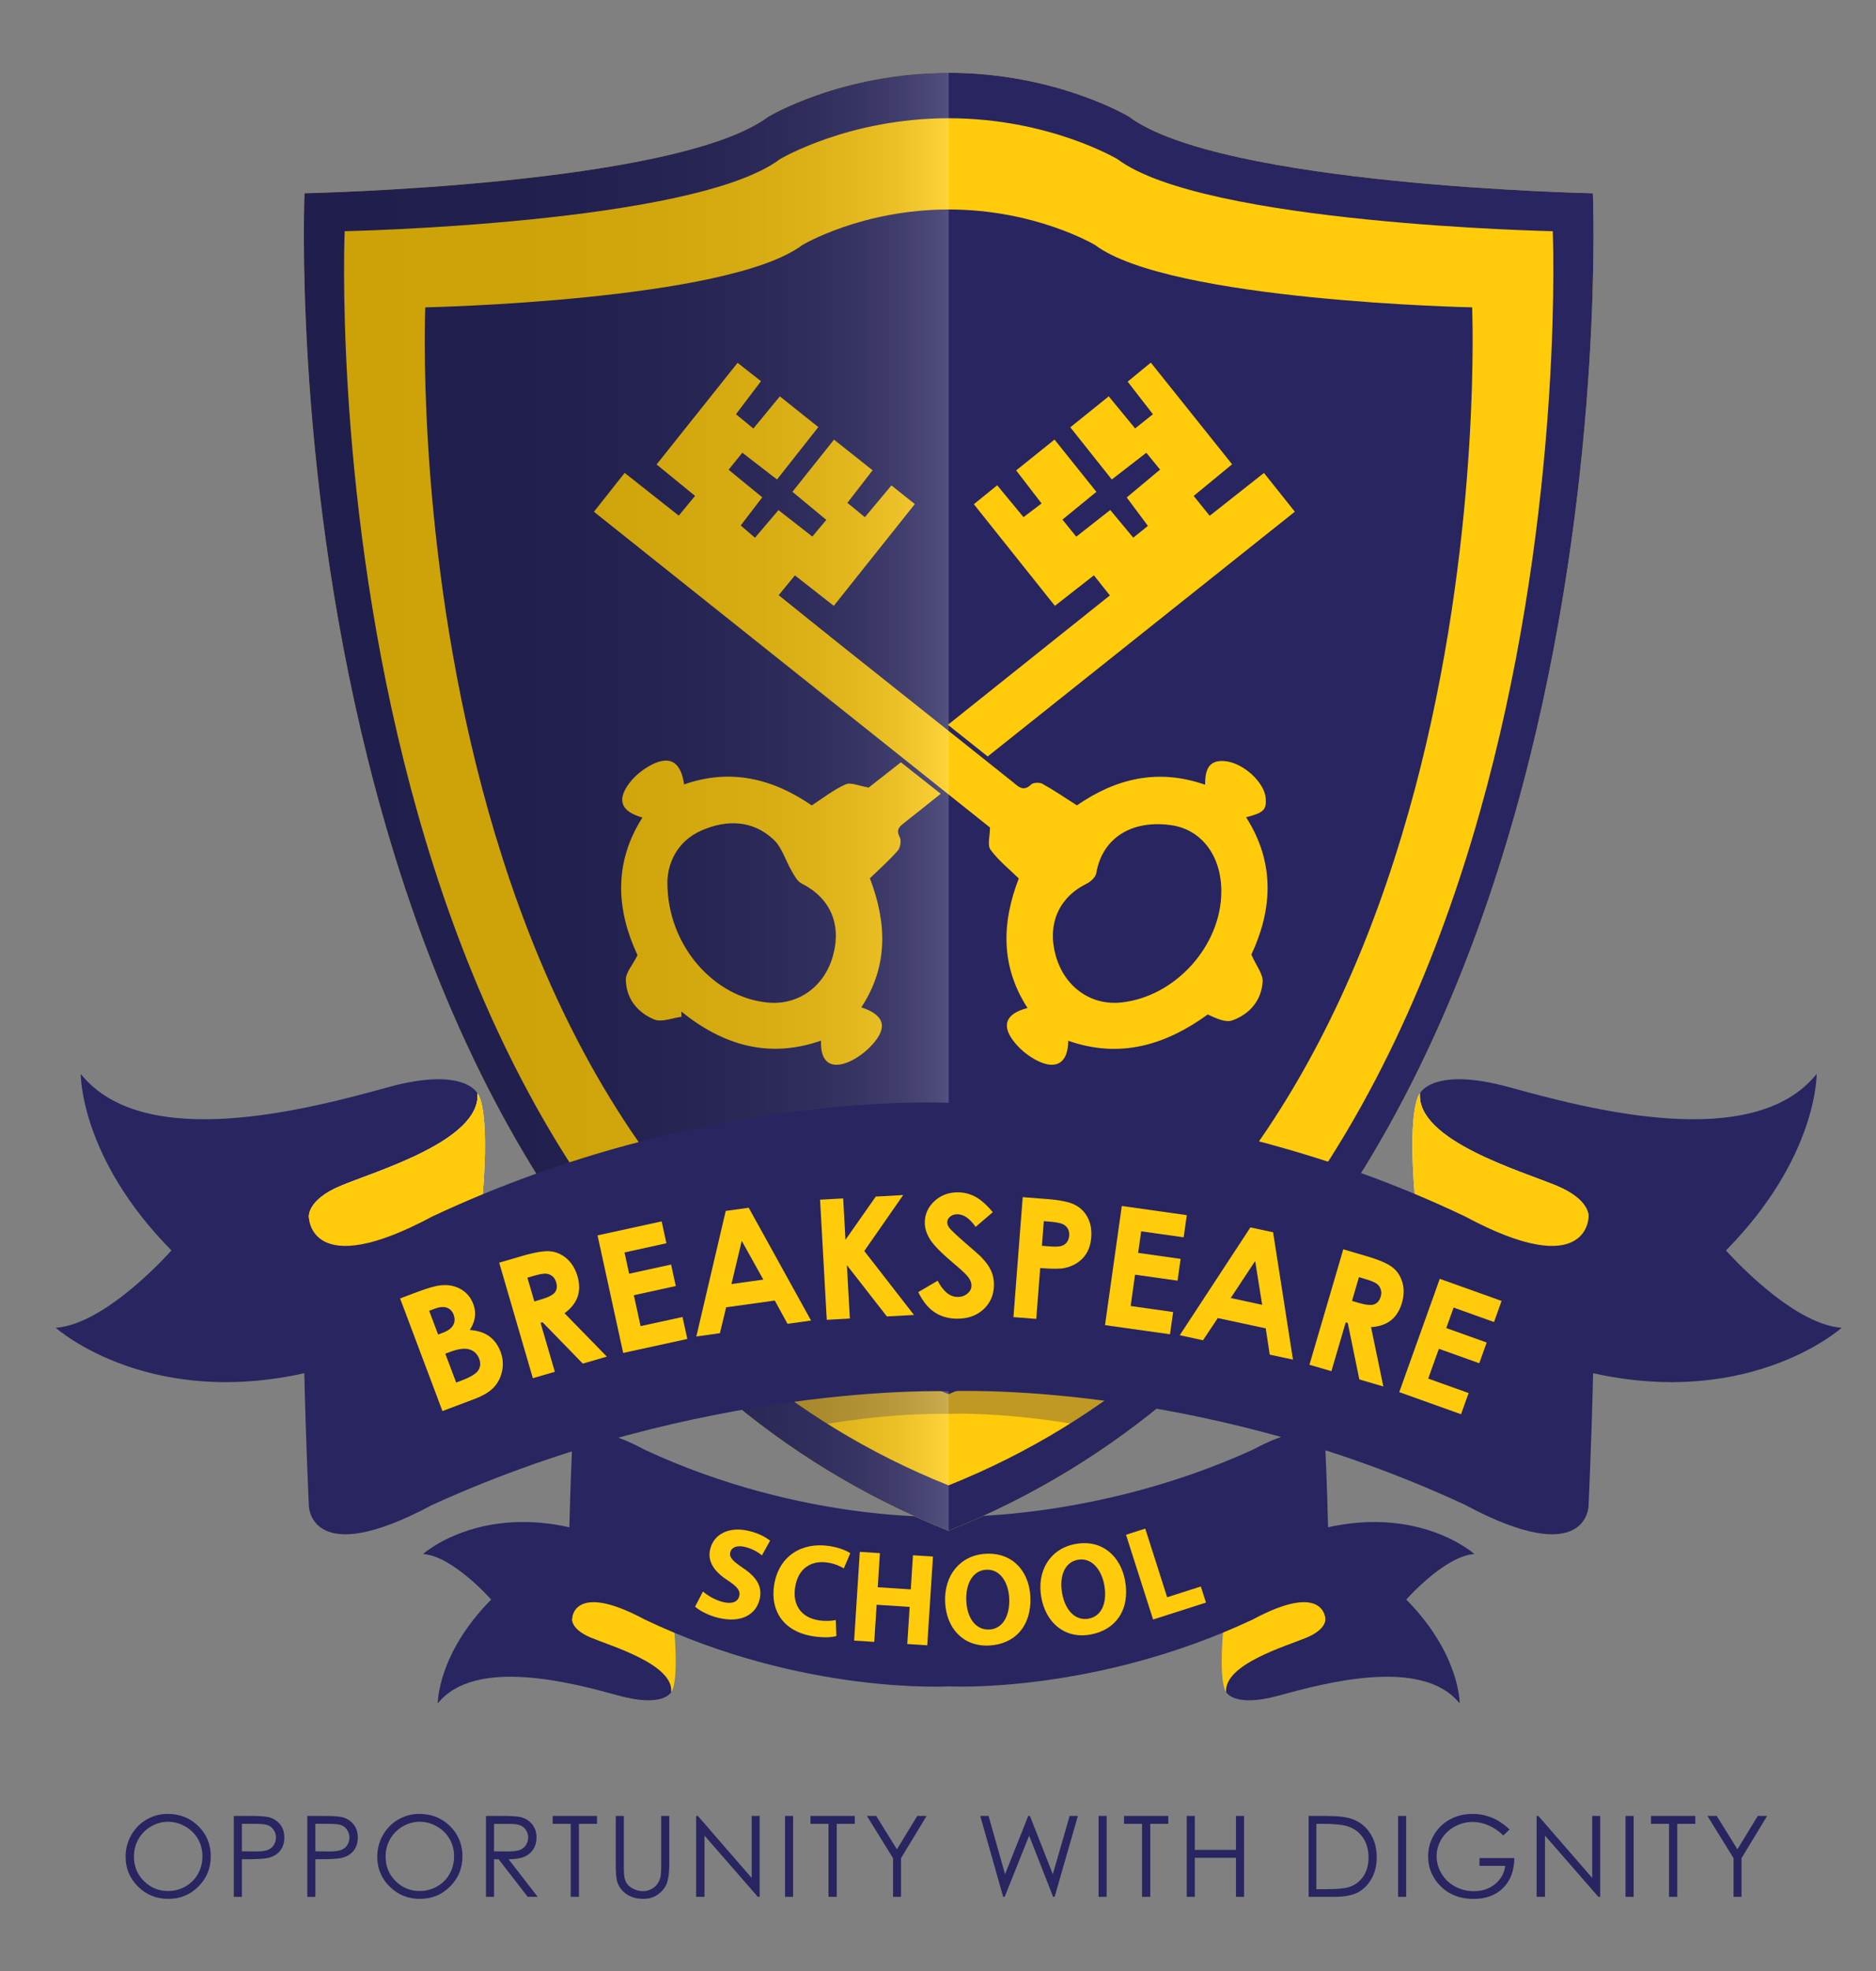
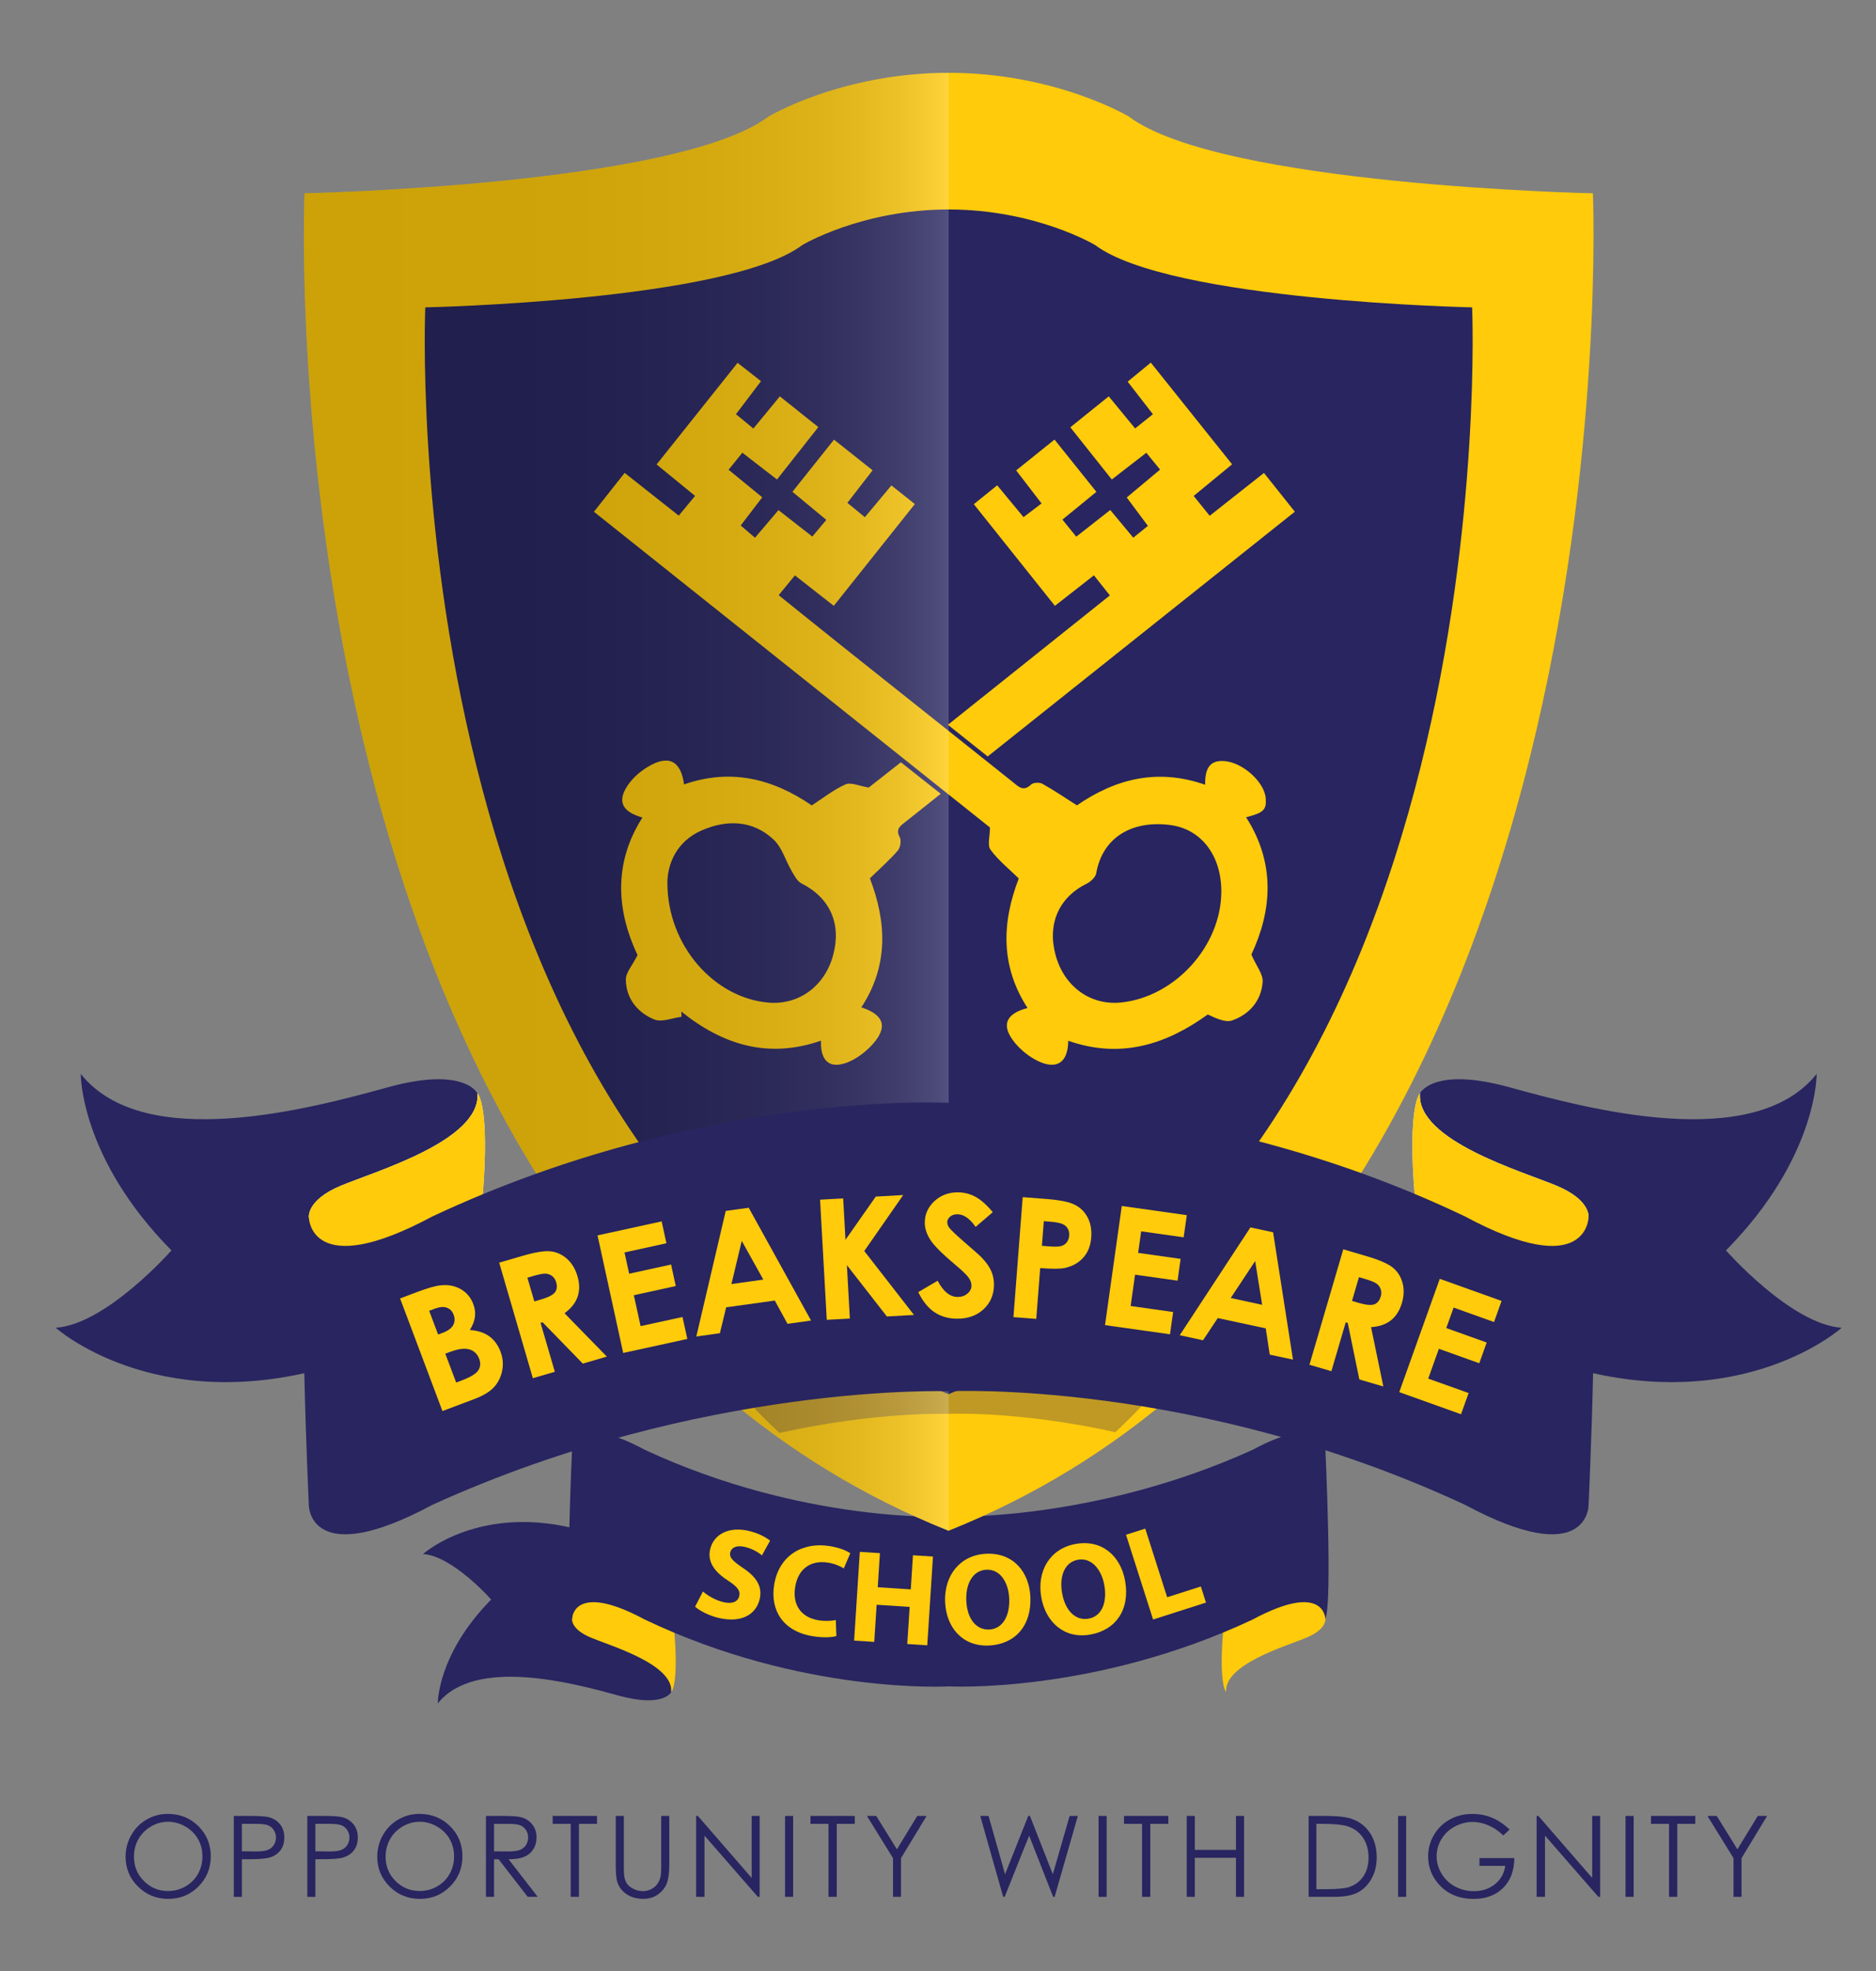
<svg xmlns="http://www.w3.org/2000/svg" version="1.1" id="Layer_1" x="0px" y="0px" width="200px" height="210px" viewBox="0 0 200 210" enable-background="new 0 0 200 210" xml:space="preserve">
  <rect x="0" y="0" width="200" height="210" fill="#808080" stroke="none" />
  <g>
    <path fill="#282560" d="M17.875,193.262c1.306,0,2.397,0.436,3.277,1.307s1.319,1.943,1.319,3.217c0,1.262-0.438,2.332-1.316,3.211   s-1.947,1.318-3.21,1.318c-1.278,0-2.357-0.438-3.236-1.313c-0.88-0.875-1.319-1.934-1.319-3.176c0-0.828,0.2-1.596,0.601-2.303   c0.401-0.707,0.947-1.26,1.639-1.66C16.321,193.463,17.069,193.262,17.875,193.262z M17.913,194.1   c-0.638,0-1.242,0.166-1.813,0.499s-1.018,0.78-1.338,1.343c-0.321,0.563-0.481,1.19-0.481,1.883c0,1.023,0.355,1.889,1.065,2.594   c0.71,0.707,1.565,1.059,2.567,1.059c0.669,0,1.288-0.162,1.857-0.486s1.014-0.768,1.332-1.331   c0.319-0.563,0.479-1.188,0.479-1.876c0-0.685-0.159-1.303-0.479-1.856c-0.318-0.554-0.768-0.995-1.347-1.328   S18.563,194.1,17.913,194.1z" />
    <path fill="#282560" d="M24.927,193.479h1.717c0.984,0,1.648,0.043,1.992,0.129c0.492,0.121,0.895,0.371,1.207,0.748   s0.469,0.85,0.469,1.42c0,0.574-0.152,1.049-0.457,1.422s-0.725,0.623-1.26,0.752c-0.391,0.094-1.121,0.141-2.191,0.141h-0.615   v4.008h-0.861V193.479z M25.788,194.322v2.924l1.459,0.018c0.59,0,1.021-0.053,1.295-0.16s0.488-0.281,0.645-0.521   s0.234-0.508,0.234-0.804c0-0.289-0.078-0.553-0.234-0.793s-0.362-0.41-0.618-0.512s-0.675-0.152-1.257-0.152H25.788z" />
    <path fill="#282560" d="M32.76,193.479h1.717c0.984,0,1.648,0.043,1.992,0.129c0.492,0.121,0.895,0.371,1.207,0.748   s0.469,0.85,0.469,1.42c0,0.574-0.152,1.049-0.457,1.422s-0.725,0.623-1.26,0.752c-0.391,0.094-1.121,0.141-2.191,0.141h-0.615   v4.008H32.76V193.479z M33.621,194.322v2.924l1.459,0.018c0.59,0,1.021-0.053,1.295-0.16s0.488-0.281,0.645-0.521   s0.234-0.508,0.234-0.804c0-0.289-0.078-0.553-0.234-0.793s-0.362-0.41-0.618-0.512s-0.675-0.152-1.257-0.152H33.621z" />
    <path fill="#282560" d="M44.704,193.262c1.306,0,2.398,0.436,3.277,1.307c0.88,0.871,1.319,1.943,1.319,3.217   c0,1.262-0.438,2.332-1.316,3.211s-1.947,1.318-3.21,1.318c-1.278,0-2.357-0.438-3.236-1.313c-0.88-0.875-1.319-1.934-1.319-3.176   c0-0.828,0.2-1.596,0.601-2.303c0.401-0.707,0.947-1.26,1.639-1.66C43.15,193.463,43.898,193.262,44.704,193.262z M44.742,194.1   c-0.638,0-1.242,0.166-1.813,0.499s-1.018,0.78-1.338,1.343c-0.321,0.563-0.481,1.19-0.481,1.883c0,1.023,0.355,1.889,1.065,2.594   c0.71,0.707,1.565,1.059,2.567,1.059c0.669,0,1.288-0.162,1.857-0.486s1.014-0.768,1.332-1.331   c0.319-0.563,0.479-1.188,0.479-1.876c0-0.685-0.159-1.303-0.479-1.856c-0.318-0.554-0.768-0.995-1.347-1.328   S45.392,194.1,44.742,194.1z" />
    <path fill="#282560" d="M51.808,193.479h1.717c0.957,0,1.605,0.039,1.945,0.117c0.512,0.118,0.928,0.369,1.248,0.754   c0.32,0.386,0.48,0.859,0.48,1.424c0,0.469-0.11,0.881-0.331,1.237s-0.536,0.625-0.946,0.807c-0.41,0.183-0.977,0.274-1.699,0.278   l3.1,4.002h-1.065l-3.1-4.002h-0.487v4.002h-0.861V193.479z M52.669,194.322v2.93l1.484,0.012c0.575,0,1.001-0.055,1.277-0.164   c0.275-0.109,0.49-0.283,0.646-0.523c0.154-0.24,0.231-0.51,0.231-0.807c0-0.289-0.078-0.551-0.234-0.787   c-0.157-0.236-0.362-0.406-0.616-0.508c-0.255-0.102-0.678-0.152-1.268-0.152H52.669z" />
    <path fill="#282560" d="M58.921,194.322v-0.844h4.723v0.844h-1.922v7.775h-0.879v-7.775H58.921z" />
    <path fill="#282560" d="M65.646,193.479h0.861v5.203c0,0.617,0.012,1.002,0.035,1.154c0.043,0.34,0.143,0.625,0.299,0.854   s0.396,0.42,0.721,0.574s0.65,0.23,0.979,0.23c0.285,0,0.559-0.061,0.82-0.182s0.48-0.289,0.656-0.504s0.305-0.475,0.387-0.779   c0.059-0.219,0.088-0.668,0.088-1.348v-5.203h0.861v5.203c0,0.77-0.075,1.393-0.226,1.867s-0.451,0.887-0.902,1.238   s-0.997,0.527-1.638,0.527c-0.695,0-1.291-0.166-1.787-0.498s-0.828-0.771-0.996-1.318c-0.105-0.336-0.158-0.941-0.158-1.816   V193.479z" />
    <path fill="#282560" d="M74.213,202.098v-8.619H74.4l5.736,6.607v-6.607h0.85v8.619h-0.193l-5.689-6.525v6.525H74.213z" />
    <path fill="#282560" d="M83.693,193.479h0.861v8.619h-0.861V193.479z" />
    <path fill="#282560" d="M86.405,194.322v-0.844h4.723v0.844h-1.922v7.775h-0.879v-7.775H86.405z" />
    <path fill="#282560" d="M92.423,193.479h0.991l2.205,3.555l2.171-3.555h0.996l-2.73,4.5v4.119h-0.85v-4.119L92.423,193.479z" />
    <path fill="#282560" d="M104.504,193.479h0.885l1.761,6.211l2.471-6.211h0.179l2.442,6.211l1.791-6.211h0.878l-2.477,8.619h-0.16   l-2.558-6.521l-2.607,6.521h-0.161L104.504,193.479z" />
    <path fill="#282560" d="M117.118,193.479h0.861v8.619h-0.861V193.479z" />
    <path fill="#282560" d="M119.831,194.322v-0.844h4.723v0.844h-1.922v7.775h-0.879v-7.775H119.831z" />
    <path fill="#282560" d="M126.517,193.479h0.861v3.615h4.389v-3.615h0.861v8.619h-0.861v-4.16h-4.389v4.16h-0.861V193.479z" />
    <path fill="#282560" d="M139.512,202.098v-8.619h1.787c1.289,0,2.225,0.104,2.807,0.311c0.836,0.293,1.489,0.801,1.96,1.523   s0.706,1.584,0.706,2.584c0,0.863-0.187,1.623-0.56,2.279s-0.857,1.141-1.453,1.453s-1.431,0.469-2.505,0.469H139.512z    M140.338,201.283h0.996c1.191,0,2.018-0.074,2.479-0.223c0.648-0.21,1.158-0.59,1.529-1.139c0.371-0.548,0.557-1.219,0.557-2.01   c0-0.832-0.201-1.543-0.604-2.131c-0.402-0.59-0.963-0.994-1.682-1.213c-0.539-0.164-1.428-0.246-2.666-0.246h-0.609V201.283z" />
    <path fill="#282560" d="M149.05,193.479h0.861v8.619h-0.861V193.479z" />
    <path fill="#282560" d="M160.933,194.926l-0.668,0.633c-0.48-0.473-1.007-0.83-1.579-1.074s-1.13-0.367-1.673-0.367   c-0.676,0-1.319,0.166-1.931,0.498s-1.085,0.783-1.421,1.352s-0.504,1.168-0.504,1.801c0,0.648,0.174,1.266,0.521,1.85   s0.828,1.043,1.441,1.377s1.285,0.5,2.016,0.5c0.887,0,1.637-0.25,2.25-0.75s0.977-1.148,1.09-1.945h-2.748v-0.832h3.715   c-0.008,1.332-0.403,2.391-1.187,3.174s-1.831,1.174-3.144,1.174c-1.594,0-2.855-0.543-3.785-1.629   c-0.715-0.836-1.072-1.803-1.072-2.9c0-0.816,0.205-1.576,0.615-2.279s0.973-1.252,1.688-1.648s1.523-0.596,2.426-0.596   c0.73,0,1.418,0.133,2.063,0.396S160.319,194.344,160.933,194.926z" />
    <path fill="#282560" d="M163.82,202.098v-8.619h0.188l5.736,6.607v-6.607h0.85v8.619H170.4l-5.689-6.525v6.525H163.82z" />
    <path fill="#282560" d="M173.301,193.479h0.861v8.619h-0.861V193.479z" />
    <path fill="#282560" d="M176.013,194.322v-0.844h4.723v0.844h-1.922v7.775h-0.879v-7.775H176.013z" />
    <path fill="#282560" d="M182.03,193.479h0.991l2.205,3.555l2.171-3.555h0.996l-2.73,4.5v4.119h-0.85v-4.119L182.03,193.479z" />
  </g>
  <g>
    <g>
      <g>
        <path fill="#282560" d="M71.567,180.27c0,0-0.802,1.712-5.622,0.385c-4.818-1.328-15.292-4.155-19.272,0.836     c0,0-0.069-5.234,5.69-11.066c0,0-4.083-4.643-7.264-4.852c0,0,6.146-5.519,16.936-2.516c10.789,3.002,9.567,4.818,9.567,4.818     L71.567,180.27z" />
-         <path fill="#282560" d="M130.717,180.27c0,0,0.804,1.712,5.621,0.385c4.819-1.328,15.294-4.155,19.276,0.836     c0,0,0.069-5.234-5.692-11.066c0,0,4.085-4.643,7.263-4.852c0,0-6.146-5.519-16.936-2.516c-10.789,3.002-9.569,4.818-9.569,4.818     L130.717,180.27z" />
        <path fill="#FFCB0A" d="M60.987,172.483c0,0-0.173,1.082,1.99,1.991c2.165,0.908,8.799,2.828,8.59,5.795     c0,0,0.804-0.699,0.314-6.564c0,0-6.67-5.34-9.847-3.352C62.035,170.354,61.023,170.667,60.987,172.483z" />
        <path fill="#FFCB0A" d="M141.297,172.483c0,0,0.176,1.082-1.99,1.991c-2.165,0.908-8.801,2.828-8.59,5.795     c0,0-0.803-0.699-0.314-6.564c0,0,6.669-5.34,9.847-3.352C140.249,170.354,141.262,170.667,141.297,172.483z" />
        <path fill="#282560" d="M101.142,161.59c0,0,15.502,0.558,32.402-7.121c7.683-4.124,7.753-0.072,7.753-0.072     s0.77,16.342,0,18.087c0,0-0.07-4.052-7.753,0.07c-16.968,7.96-32.402,7.122-32.402,7.122s-15.574,0.91-32.401-7.122     c-7.683-4.122-7.753-0.07-7.753-0.07c-0.768-1.745,0-18.087,0-18.087s0.07-4.052,7.753,0.072     C85.71,162.357,101.142,161.59,101.142,161.59z" />
      </g>
    </g>
    <g>
      <path fill="#FFCB0A" d="M74.941,169.567c0.492,0.421,1.282,0.914,2.172,1.13c0.954,0.231,1.557-0.043,1.7-0.645    c0.139-0.574-0.22-1.008-1.231-1.67c-1.4-0.902-2.195-1.989-1.87-3.329c0.376-1.571,1.979-2.458,4.149-1.935    c1.04,0.252,1.751,0.654,2.24,1.03l-0.871,1.571c-0.325-0.269-0.918-0.688-1.822-0.903c-0.9-0.216-1.437,0.087-1.551,0.565    c-0.144,0.588,0.316,0.973,1.396,1.71c1.481,0.993,2.042,2.024,1.729,3.321c-0.373,1.546-1.877,2.569-4.406,1.961    c-1.049-0.252-2.021-0.777-2.474-1.189L74.941,169.567z" />
      <path fill="#FFCB0A" d="M89.168,174.309c-0.417,0.137-1.328,0.207-2.464,0.031c-3.237-0.504-4.591-2.775-4.178-5.442    c0.497-3.194,3.05-4.616,5.884-4.177c1.095,0.168,1.896,0.52,2.239,0.772l-0.692,1.613c-0.4-0.248-0.972-0.505-1.721-0.623    c-1.683-0.259-3.144,0.55-3.468,2.634c-0.292,1.876,0.636,3.228,2.526,3.521c0.639,0.101,1.367,0.07,1.81-0.032L89.168,174.309z" />
      <path fill="#FFCB0A" d="M93.808,165.48l-0.231,3.634l3.52,0.226l0.233-3.633l2.134,0.138l-0.609,9.454l-2.132-0.138l0.255-3.954    l-3.521-0.227l-0.253,3.955l-2.147-0.137l0.607-9.455L93.808,165.48z" />
      <path fill="#FFCB0A" d="M109.848,170.131c0.143,3.101-1.655,5.066-4.422,5.191c-2.809,0.127-4.545-1.918-4.667-4.614    c-0.129-2.837,1.587-5.036,4.383-5.163C108.047,165.414,109.73,167.516,109.848,170.131z M103.018,170.564    c0.085,1.853,1.013,3.117,2.443,3.053c1.447-0.063,2.213-1.477,2.131-3.314c-0.077-1.699-0.959-3.123-2.43-3.058    C103.715,167.313,102.934,168.726,103.018,170.564z" />
      <path fill="#FFCB0A" d="M119.947,168.428c0.546,3.056-0.979,5.242-3.703,5.727c-2.767,0.493-4.759-1.307-5.232-3.963    c-0.498-2.794,0.913-5.201,3.668-5.693C117.542,163.988,119.488,165.854,119.947,168.428z M113.232,169.752    c0.325,1.827,1.412,2.961,2.822,2.709c1.426-0.254,1.999-1.754,1.677-3.567c-0.299-1.673-1.358-2.97-2.811-2.71    C113.496,166.438,112.91,167.94,113.232,169.752z" />
      <path fill="#FFCB0A" d="M120.043,163.52l2.052-0.654l2.336,7.312l3.59-1.146l0.548,1.715l-5.639,1.806L120.043,163.52z" />
    </g>
    <path fill="#FFCB0A" d="M169.818,20.594c0,0-39.665-0.818-49.479-8.178c0,0-7.762-4.653-19.198-4.658   c-11.438,0.005-19.198,4.658-19.198,4.658c-9.813,7.359-49.478,8.178-49.478,8.178s-4.947,113.062,68.656,142.502   C174.725,133.655,169.818,20.594,169.818,20.594z" />
    <g>
      <linearGradient id="SVGID_1_" gradientUnits="userSpaceOnUse" x1="2204.502" y1="1.897" x2="2204.502" y2="13.616" gradientTransform="matrix(-1 0 0 1 2305.644 0)">
        <stop offset="0.161" style="stop-color:#3B3F3D" />
        <stop offset="0.316" style="stop-color:#353937" />
        <stop offset="0.599" style="stop-color:#262928" />
        <stop offset="0.978" style="stop-color:#040504" />
        <stop offset="1" style="stop-color:#010101" />
      </linearGradient>
      <path fill="url(#SVGID_1_)" d="M101.122,7.757c0.007,0,0.012,0.001,0.02,0.001s0.015-0.001,0.021-0.001H101.122z" />
-       <path fill="#282560" d="M169.818,20.594c0,0-39.665-0.816-49.479-8.178c0,0-7.762-4.653-19.198-4.658    c-11.438,0.005-19.198,4.658-19.198,4.658c-9.813,7.362-49.478,8.178-49.478,8.178s-4.947,113.062,68.656,142.502    C174.725,133.655,169.818,20.594,169.818,20.594z M101.123,158.26C32.105,130.65,36.746,24.634,36.746,24.634    s37.19-0.767,46.393-7.669c0,0,7.279-4.362,18.003-4.367c-0.008,0-0.013,0-0.019,0h0.038c-0.006,0-0.014,0-0.02,0    c10.725,0.005,18.004,4.367,18.004,4.367c9.202,6.902,46.394,7.669,46.394,7.669S170.139,130.65,101.123,158.26z" />
      <linearGradient id="SVGID_2_" gradientUnits="userSpaceOnUse" x1="2204.502" y1="12.598" x2="2204.502" y2="12.598" gradientTransform="matrix(-1 0 0 1 2305.644 0)">
        <stop offset="0.161" style="stop-color:#3B3F3D" />
        <stop offset="0.316" style="stop-color:#353937" />
        <stop offset="0.599" style="stop-color:#262928" />
        <stop offset="0.978" style="stop-color:#040504" />
        <stop offset="1" style="stop-color:#010101" />
      </linearGradient>
      <path fill="url(#SVGID_2_)" d="M101.123,12.598c0.006,0,0.011,0,0.019,0c0.006,0,0.014,0,0.02,0H101.123z" />
      <linearGradient id="SVGID_3_" gradientUnits="userSpaceOnUse" x1="2139.929" y1="12.598" x2="2269.079" y2="12.598" gradientTransform="matrix(-1 0 0 1 2305.644 0)">
        <stop offset="0" style="stop-color:#BB8E2D" />
        <stop offset="0.06" style="stop-color:#BC902E" />
        <stop offset="0.106" style="stop-color:#C09533" />
        <stop offset="0.146" style="stop-color:#C69F3F" />
        <stop offset="0.184" style="stop-color:#D0AD51" />
        <stop offset="0.22" style="stop-color:#DCC06B" />
        <stop offset="0.254" style="stop-color:#EDD98A" />
        <stop offset="0.277" style="stop-color:#FDF1A6" />
        <stop offset="0.308" style="stop-color:#EBD686" />
        <stop offset="0.351" style="stop-color:#D8BA63" />
        <stop offset="0.393" style="stop-color:#CBA648" />
        <stop offset="0.434" style="stop-color:#C29837" />
        <stop offset="0.474" style="stop-color:#BD912F" />
        <stop offset="0.508" style="stop-color:#BB8E2D" />
        <stop offset="0.674" style="stop-color:#FDF1A6" />
        <stop offset="0.822" style="stop-color:#BB8E2D" />
        <stop offset="0.844" style="stop-color:#B2832B" />
        <stop offset="0.949" style="stop-color:#8C5421" />
        <stop offset="1" style="stop-color:#7E421C" />
      </linearGradient>
      <path fill="url(#SVGID_3_)" d="M101.123,12.598c0.006,0,0.011,0,0.019,0c0.006,0,0.014,0,0.02,0H101.123z" />
      <path fill="#282560" d="M116.742,26.104c0,0-6.307-3.781-15.601-3.786c-9.295,0.005-15.599,3.786-15.599,3.786    c-7.975,5.98-40.203,6.643-40.203,6.643s-4.02,91.867,55.786,115.792c59.802-23.925,55.819-115.792,55.819-115.792    S124.716,32.084,116.742,26.104z" />
      <path fill="#010101" d="M101.126,22.318c0.005,0,0.011,0,0.016,0c0.006,0,0.012,0,0.012,0H101.126z" />
    </g>
    <g>
      <path fill="#FFCB0A" d="M132.845,87.074c1.872-0.472,2.188-0.797,2.094-2.018c-0.135-1.734-2.444-3.822-4.413-3.969    c-1.744-0.129-2.054,1.05-2.048,2.522c-5.062-1.769-9.543-0.646-13.667,2.198c-1.25-0.795-2.438-1.604-3.685-2.3    c-0.306-0.168-0.971-0.142-1.197,0.08c-0.866,0.826-1.382,0.19-2-0.301c-6.025-4.807-12.066-9.6-18.097-14.4    c-2.258-1.799-4.502-3.612-6.818-5.472c0.637-0.777,1.157-1.411,1.731-2.111c1.4,1.097,2.719,2.13,4.145,3.246    c2.901-3.638,5.743-7.205,8.64-10.843c-0.884-0.702-1.654-1.317-2.497-1.986c-0.958,1.146-1.858,2.224-2.829,3.385    c-0.684-0.561-1.265-1.035-1.865-1.529c0.959-1.234,1.791-2.312,2.688-3.47c-1.403-1.114-2.709-2.148-4.114-3.264    c-1.52,1.905-2.953,3.699-4.432,5.557c1.243,1.03,2.4,1.986,3.613,2.991c-0.558,0.665-1.015,1.214-1.492,1.779    c-1.265-0.984-2.415-1.883-3.611-2.818c-0.86,1.011-1.66,1.953-2.502,2.942c-0.576-0.494-1.008-0.863-1.524-1.304    c0.772-1.008,1.497-1.958,2.297-3.003c-1.229-1.005-2.36-1.932-3.588-2.935c0.521-0.645,0.97-1.202,1.467-1.816    c1.272,0.984,2.456,1.899,3.696,2.853c1.502-1.903,2.927-3.705,4.404-5.583c-1.445-1.153-2.758-2.199-4.102-3.273    c-0.96,1.167-1.854,2.254-2.822,3.427c-0.694-0.571-1.277-1.049-1.857-1.526c0.96-1.266,1.803-2.378,2.668-3.519    c-0.896-0.703-1.639-1.283-2.495-1.956C75.74,42.286,72.898,45.851,70,49.486c1.425,1.162,2.724,2.225,4.1,3.349    c-0.611,0.739-1.167,1.414-1.738,2.104c-1.955-1.545-3.816-3.011-5.767-4.555c-1.12,1.416-2.175,2.752-3.276,4.142    c14.212,11.325,28.29,22.539,42.221,33.638c0,0.927-0.296,1.89,0.058,2.372c0.843,1.143,1.993,2.056,3.013,3.06    c-1.838,4.757-1.934,9.38,0.933,13.8c-2.379,0.619-2.853,1.906-1.318,3.744c0.624,0.748,1.45,1.412,2.319,1.851    c2.08,1.054,3.318,0.254,3.34-2.104c5.572,1.957,10.438,0.41,14.875-2.799c0.874,0.402,1.886,0.896,2.622,0.628    c1.838-0.657,3.099-2.122,3.228-4.114c0.055-0.811-0.668-1.673-1.203-2.897C135.562,97.13,136.048,92.06,132.845,87.074z     M119.488,106.813c-3.222,0.323-6.013-1.684-6.935-4.99c-0.935-3.347,0.313-6.2,3.285-7.666c0.438-0.212,0.96-0.696,1.035-1.129    c0.666-3.836,3.865-5.678,7.947-5.118c3.271,0.45,5.401,3.274,5.385,7.096C130.188,100.801,125.254,106.236,119.488,106.813z" />
      <path fill="#FFCB0A" d="M105.298,80.597c10.904-8.688,21.795-17.358,32.744-26.077c-1.136-1.426-2.199-2.76-3.292-4.13    c-2.017,1.591-3.864,3.049-5.787,4.565c-0.589-0.731-1.115-1.382-1.705-2.115c1.375-1.131,2.7-2.224,4.096-3.371    c-2.936-3.666-5.778-7.222-8.666-10.835c-0.935,0.768-1.688,1.389-2.469,2.029c0.944,1.219,1.778,2.294,2.691,3.47    c-0.646,0.515-1.238,0.986-1.895,1.515c-0.994-1.208-1.88-2.286-2.813-3.42c-1.406,1.131-2.71,2.181-4.096,3.298    c1.518,1.91,2.954,3.717,4.421,5.562c1.261-0.976,2.448-1.894,3.682-2.848c0.521,0.636,0.948,1.159,1.466,1.793    c-1.279,1.069-2.396,2-3.555,2.969c0.805,1.079,1.514,2.03,2.258,3.029c-0.561,0.453-1.004,0.811-1.56,1.257    c-0.846-1.015-1.642-1.973-2.454-2.951c-1.244,0.976-2.399,1.881-3.625,2.843c-0.494-0.609-0.951-1.175-1.473-1.819    c1.234-1.009,2.402-1.961,3.62-2.958c-1.527-1.906-2.963-3.696-4.464-5.568c-1.435,1.151-2.73,2.192-4.089,3.285    c0.94,1.224,1.792,2.328,2.708,3.52c-0.712,0.538-1.282,0.973-1.924,1.458c-0.98-1.185-1.879-2.27-2.807-3.391    c-0.875,0.705-1.648,1.332-2.489,2.013c2.92,3.657,5.769,7.225,8.642,10.829c1.458-1.141,2.78-2.177,4.158-3.251    c0.582,0.731,1.095,1.376,1.701,2.141c-5.775,4.612-11.471,9.157-17.265,13.784C102.583,78.437,103.9,79.486,105.298,80.597z" />
      <path fill="#FFCB0A" d="M92.615,83.909c-1.023-0.164-1.899-0.591-2.474-0.336c-1.283,0.568-2.415,1.478-3.599,2.241    c-4.203-2.888-8.688-3.955-13.613-2.24c-0.344-2.535-1.655-3.178-3.82-1.896c-0.754,0.444-1.479,1.05-2.005,1.745    c-1.377,1.821-0.906,3.04,1.384,3.682c-3.198,5.005-2.673,10.087-0.521,14.662c-0.558,1.11-1.254,1.859-1.246,2.601    c0.022,2.028,1.251,3.521,3.034,4.255c0.795,0.323,1.925-0.168,2.902-0.289c-0.005-0.185-0.013-0.371-0.019-0.557    c4.435,3.58,9.313,5.043,14.889,3.098c-0.085,2.227,0.979,3.08,2.911,2.281c0.938-0.389,1.834-1.074,2.529-1.826    c1.721-1.869,1.315-3.206-1.141-3.999c2.901-4.417,2.714-9.044,0.912-13.752c1.014-0.985,2.063-1.908,2.975-2.952    c0.277-0.318,0.395-1.084,0.203-1.444c-0.424-0.805-0.008-1.133,0.516-1.541c1.261-0.988,2.51-1.993,3.859-3.069    c-1.533-1.209-2.883-2.277-4.246-3.355C94.75,82.236,93.551,83.176,92.615,83.909z M88.828,101.742    c-0.879,3.311-3.643,5.351-6.88,5.083c-5.762-0.478-10.811-6.031-10.8-12.822c0.022-1.906,0.943-4.347,3.663-5.529    c2.658-1.16,5.431-1.113,7.668,0.984c0.894,0.838,1.263,2.222,1.915,3.333c0.284,0.485,0.587,1.097,1.042,1.326    C88.463,95.637,89.724,98.388,88.828,101.742z" />
    </g>
    <g opacity="0.3">
      <path fill="#282560" d="M70.314,136.499c3.459,5.909,7.669,11.427,12.785,16.173c10.41-2.3,17.871-2.031,17.871-2.031    s7.477-0.371,17.937,1.951c5.087-4.735,9.274-10.234,12.716-16.123c-16.458-6.624-30.652-5.792-30.652-5.792    S86.885,129.906,70.314,136.499z" />
    </g>
    <g opacity="0.2">
      <linearGradient id="SVGID_4_" gradientUnits="userSpaceOnUse" x1="32.397" y1="85.427" x2="101.142" y2="85.427">
        <stop offset="0" style="stop-color:#010101" />
        <stop offset="0.305" style="stop-color:#040404" />
        <stop offset="0.446" style="stop-color:#0D0D0D" />
        <stop offset="0.554" style="stop-color:#1A1A1A" />
        <stop offset="0.645" style="stop-color:#2A2928" />
        <stop offset="0.724" style="stop-color:#3D3B3A" />
        <stop offset="0.797" style="stop-color:#555252" />
        <stop offset="0.863" style="stop-color:#767372" />
        <stop offset="0.926" style="stop-color:#A4A1A1" />
        <stop offset="0.982" style="stop-color:#E0DEDE" />
        <stop offset="1" style="stop-color:#FFFFFF" />
      </linearGradient>
      <path fill="url(#SVGID_4_)" d="M81.943,12.416c-9.813,7.362-49.478,8.178-49.478,8.178s-4.947,113.062,68.656,142.502    c0.007-0.002,0.012-0.004,0.02-0.008V7.758C89.703,7.763,81.943,12.416,81.943,12.416z" />
    </g>
    <path fill="#282560" d="M151.381,116.498c0,0,1.364-2.908,9.547-0.653c8.188,2.251,25.982,7.058,32.746-1.425   c0,0,0.115,8.898-9.67,18.807c0,0,6.938,7.884,12.338,8.24c0,0-10.441,9.373-28.77,4.273c-18.328-5.103-16.251-8.187-16.251-8.187   L151.381,116.498z" />
    <path fill="#282560" d="M50.902,116.498c0,0-1.364-2.908-9.549-0.653c-8.185,2.251-25.982,7.058-32.742-1.425   c0,0-0.118,8.898,9.668,18.807c0,0-6.941,7.884-12.337,8.24c0,0,10.438,9.373,28.766,4.273c18.329-5.103,16.253-8.187,16.253-8.187   L50.902,116.498z" />
    <path fill="#FFFFFF" d="M169.354,129.721c0,0,0.295-1.837-3.384-3.377c-3.676-1.545-14.946-4.808-14.589-9.846   c0,0-1.367,1.184-0.535,11.149c0,0,11.331,9.073,16.727,5.696C167.572,133.344,169.294,132.809,169.354,129.721z" />
    <path fill="#FFFFFF" d="M32.929,129.721c0,0-0.295-1.837,3.383-3.377c3.678-1.545,14.946-4.808,14.591-9.846   c0,0,1.363,1.184,0.533,11.149c0,0-11.328,9.073-16.728,5.696C34.708,133.344,32.988,132.809,32.929,129.721z" />
    <g>
      <path fill="#FFCB0A" d="M169.354,129.721c0,0,0.295-1.837-3.384-3.377c-3.676-1.545-14.946-4.808-14.589-9.846    c0,0-1.367,1.184-0.535,11.149c0,0,11.331,9.073,16.727,5.696C167.572,133.344,169.294,132.809,169.354,129.721z" />
      <path fill="#FFCB0A" d="M32.929,129.721c0,0-0.295-1.837,3.383-3.377c3.678-1.545,14.946-4.808,14.591-9.846    c0,0,1.363,1.184,0.533,11.149c0,0-11.328,9.073-16.728,5.696C34.708,133.344,32.988,132.809,32.929,129.721z" />
    </g>
    <path fill="#282560" d="M101.142,148.229c0,0-26.336-0.947-55.045,12.102c-13.048,6.998-13.168,0.119-13.168,0.119   s-1.306-27.76,0-30.729c0,0,0.12,6.885,13.168-0.115c28.826-13.526,55.045-12.102,55.045-12.102s26.452-1.543,55.044,12.102   c13.047,7,13.168,0.115,13.168,0.115c1.303,2.969,0,30.729,0,30.729s-0.121,6.879-13.168-0.119   C127.359,146.926,101.142,148.229,101.142,148.229z" />
    <g>
      <path fill="#FFCB0A" d="M47.168,150.342l-4.515-11.998l1.883-0.711c1.098-0.412,1.923-0.643,2.481-0.691    c0.793-0.079,1.496,0.058,2.115,0.416c0.621,0.357,1.062,0.885,1.326,1.588c0.172,0.455,0.232,0.908,0.176,1.352    c-0.051,0.445-0.233,0.914-0.547,1.404c0.86,0.068,1.553,0.292,2.084,0.682c0.531,0.387,0.925,0.93,1.191,1.633    c0.252,0.674,0.311,1.355,0.171,2.041c-0.142,0.686-0.435,1.27-0.88,1.748c-0.445,0.484-1.154,0.906-2.123,1.271L47.168,150.342z     M45.755,139.659l0.952,2.53l0.498-0.188c0.559-0.21,0.927-0.484,1.111-0.816c0.18-0.338,0.196-0.705,0.046-1.108    c-0.142-0.374-0.382-0.626-0.721-0.747c-0.341-0.125-0.773-0.088-1.297,0.107L45.755,139.659z M47.474,144.229l1.158,3.074    l0.572-0.215c0.947-0.356,1.542-0.717,1.782-1.08s0.274-0.773,0.102-1.231c-0.193-0.517-0.541-0.853-1.04-1.003    c-0.501-0.152-1.2-0.063-2.101,0.279L47.474,144.229z" />
      <path fill="#FFCB0A" d="M53.219,134.53l2.481-0.722c1.357-0.397,2.364-0.557,3.009-0.483c0.649,0.075,1.23,0.342,1.746,0.802    c0.514,0.465,0.885,1.078,1.11,1.846c0.237,0.81,0.237,1.543,0.009,2.201c-0.229,0.656-0.693,1.237-1.391,1.744l4.512,4.621    l-2.563,0.748l-4.287-4.404l-0.217,0.063l1.524,5.211l-2.346,0.684L53.219,134.53z M56.965,138.659l0.732-0.214    c0.746-0.217,1.23-0.464,1.456-0.742c0.221-0.278,0.268-0.643,0.136-1.096c-0.079-0.268-0.216-0.48-0.414-0.641    c-0.197-0.158-0.423-0.246-0.684-0.264c-0.259-0.02-0.701,0.063-1.321,0.242l-0.643,0.188L56.965,138.659z" />
      <path fill="#FFCB0A" d="M63.703,131.624l6.837-1.492l0.507,2.331l-4.468,0.979l0.494,2.265l4.471-0.977l0.501,2.289l-4.471,0.979    l0.72,3.293l4.47-0.973l0.512,2.34l-6.838,1.493L63.703,131.624z" />
      <path fill="#FFCB0A" d="M77.37,129.018l2.45-0.34l6.647,12.02l-2.51,0.348l-1.357-2.478l-5.183,0.72l-0.669,2.758l-2.513,0.352    L77.37,129.018z M79.078,132.211l-1.099,4.598l3.397-0.475L79.078,132.211z" />
      <path fill="#FFCB0A" d="M87.426,127.82l2.466-0.135l0.243,4.41l3.231-4.605l2.925-0.164l-4.15,5.963l5.3,6.813l-2.892,0.16    l-4.262-5.467l0.317,5.687l-2.463,0.138L87.426,127.82z" />
      <path fill="#FFCB0A" d="M105.841,129.151l-1.83,1.569c-0.62-0.889-1.263-1.338-1.921-1.346c-0.32-0.004-0.584,0.074-0.789,0.246    c-0.205,0.17-0.309,0.36-0.312,0.577c-0.005,0.213,0.067,0.416,0.208,0.61c0.196,0.262,0.786,0.815,1.77,1.67    c0.921,0.791,1.48,1.289,1.676,1.494c0.488,0.508,0.832,0.99,1.031,1.449c0.205,0.457,0.298,0.958,0.293,1.496    c-0.014,1.053-0.389,1.914-1.125,2.592s-1.688,1.006-2.856,0.992c-0.912-0.012-1.706-0.246-2.378-0.701    c-0.672-0.456-1.242-1.166-1.715-2.129l2.067-1.213c0.604,1.143,1.307,1.717,2.11,1.727c0.42,0.006,0.772-0.111,1.062-0.354    c0.287-0.239,0.432-0.52,0.437-0.841c0.003-0.29-0.101-0.582-0.312-0.874c-0.212-0.294-0.681-0.742-1.406-1.352    c-1.382-1.156-2.273-2.047-2.672-2.67c-0.4-0.623-0.595-1.244-0.587-1.859c0.011-0.889,0.359-1.646,1.045-2.276    c0.686-0.624,1.526-0.934,2.521-0.92c0.641,0.008,1.248,0.161,1.823,0.468C104.555,127.813,105.175,128.359,105.841,129.151z" />
      <path fill="#FFCB0A" d="M109.03,127.551l2.58,0.199c1.396,0.108,2.394,0.314,2.989,0.621c0.598,0.305,1.053,0.76,1.365,1.363    c0.311,0.604,0.436,1.309,0.373,2.113c-0.069,0.891-0.358,1.615-0.871,2.17c-0.513,0.557-1.177,0.92-1.994,1.089    c-0.479,0.095-1.338,0.097-2.577,0l-0.419,5.415l-2.433-0.188L109.03,127.551z M111.078,132.736l0.773,0.059    c0.607,0.049,1.034,0.035,1.277-0.034c0.244-0.068,0.444-0.195,0.593-0.386c0.152-0.191,0.241-0.429,0.263-0.716    c0.036-0.489-0.126-0.867-0.491-1.124c-0.264-0.19-0.773-0.314-1.526-0.369l-0.688-0.055L111.078,132.736z" />
      <path fill="#FFCB0A" d="M119.593,128.49l6.932,0.979l-0.335,2.361l-4.529-0.638l-0.324,2.296l4.529,0.639l-0.326,2.322    l-4.532-0.637l-0.469,3.337l4.53,0.64l-0.335,2.372l-6.93-0.974L119.593,128.49z" />
      <path fill="#FFCB0A" d="M133.306,130.773l2.419,0.521l2.119,13.567l-2.479-0.532l-0.424-2.797l-5.115-1.098l-1.573,2.363    l-2.481-0.535L133.306,130.773z M133.813,134.359l-2.605,3.936l3.35,0.727L133.813,134.359z" />
      <path fill="#FFCB0A" d="M143.206,133.108l2.48,0.729c1.359,0.398,2.29,0.803,2.797,1.216c0.505,0.409,0.851,0.948,1.036,1.613    c0.185,0.667,0.166,1.386-0.059,2.155c-0.238,0.807-0.629,1.426-1.176,1.857c-0.547,0.431-1.253,0.668-2.116,0.721l1.311,6.324    l-2.56-0.752l-1.237-6.021l-0.214-0.063l-1.528,5.207l-2.341-0.685L143.206,133.108z M144.139,138.605l0.731,0.217    c0.745,0.217,1.286,0.266,1.624,0.155c0.339-0.115,0.575-0.398,0.709-0.851c0.077-0.269,0.076-0.521-0.006-0.76    c-0.078-0.24-0.225-0.438-0.432-0.592c-0.207-0.156-0.624-0.326-1.244-0.509l-0.645-0.187L144.139,138.605z" />
      <path fill="#FFCB0A" d="M153.494,136.252l6.588,2.356l-0.803,2.249l-4.31-1.542l-0.781,2.183l4.307,1.541l-0.789,2.208    l-4.308-1.54l-1.136,3.176l4.308,1.539l-0.81,2.258l-6.586-2.357L153.494,136.252z" />
    </g>
  </g>
</svg>